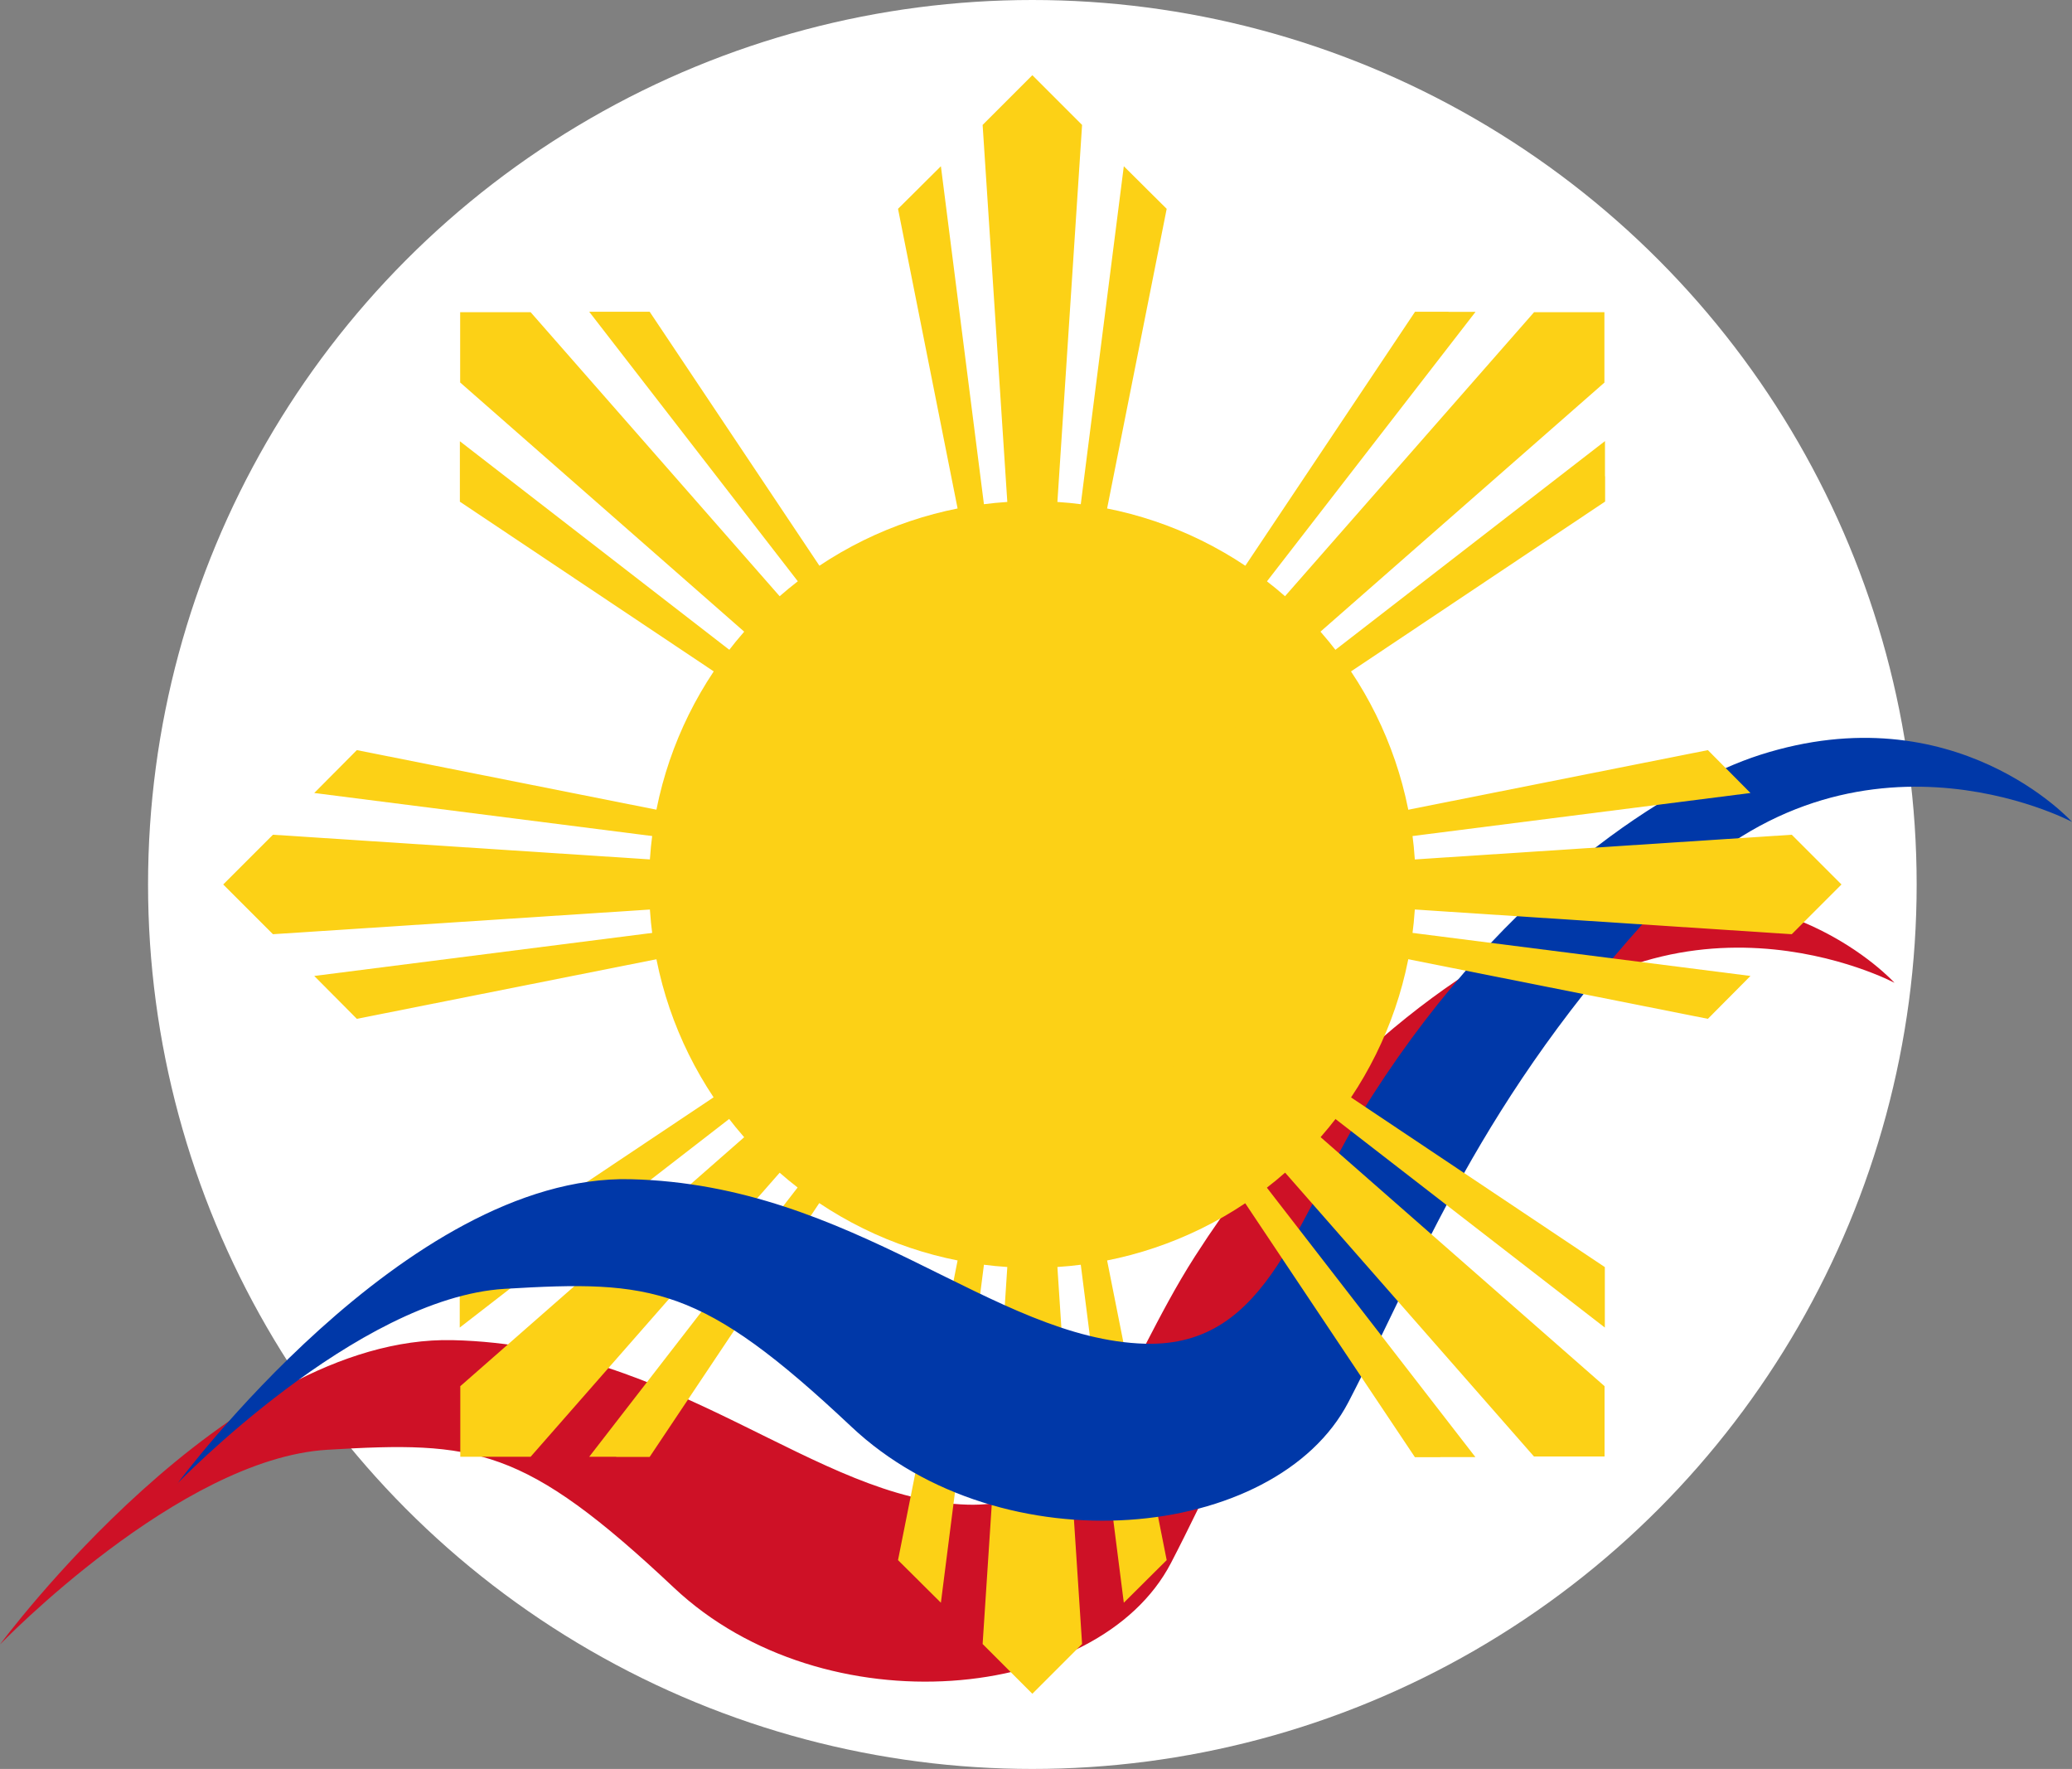
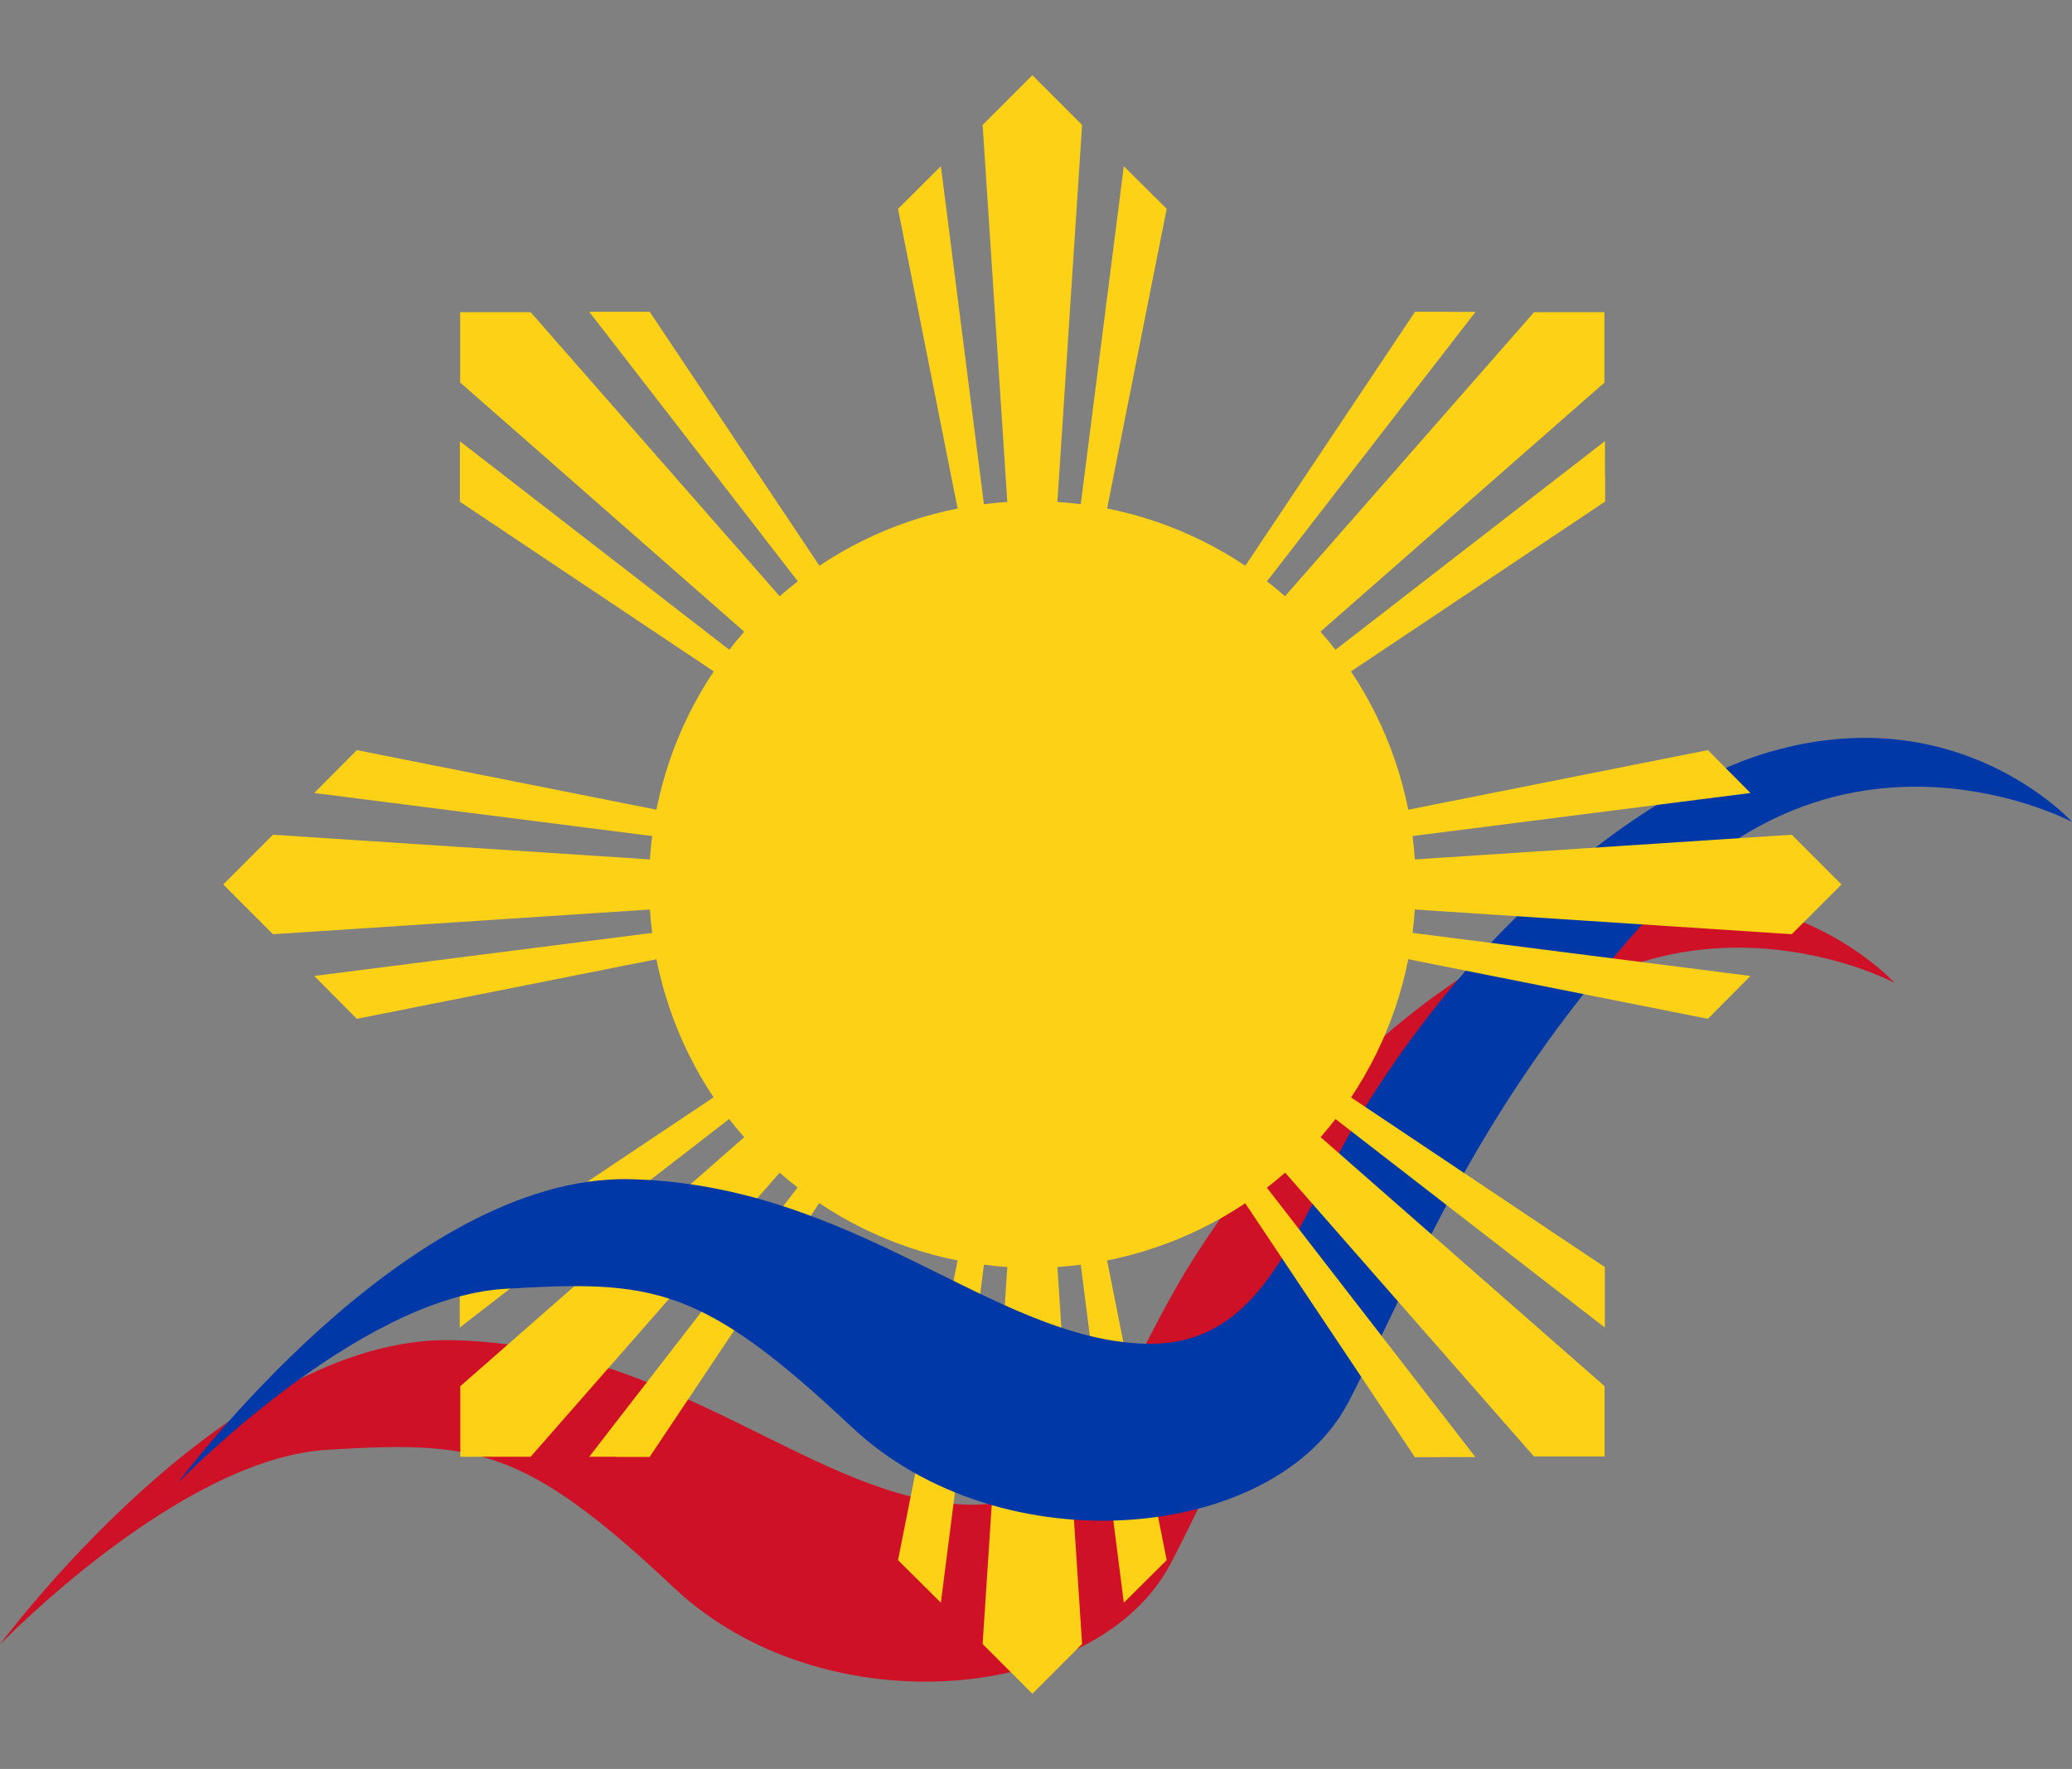
<svg xmlns="http://www.w3.org/2000/svg" id="a" width="144.99" height="123.76" viewBox="0 0 144.99 123.76">
  <rect x="0" y="0" width="144.99" height="123.76" fill="#808080" stroke="none" />
-   <circle cx="72.24" cy="61.88" r="61.88" fill="#fff" />
  <path d="M0,115.05s15.97-21.66,31.69-21.29c15.72,.37,25.38,11.21,36.02,11.51,8.79,.25,10.55-9.03,15.92-17.39,9.44-14.71,20.93-21.83,27.12-23.81,13.64-4.36,21.82,4.69,21.82,4.69,0,0-15.66-8.34-28.72,5.69-12.85,13.81-16.83,25.13-21.91,34.9s-24.26,11.63-34.78,1.73-13.9-10.27-24.26-9.65S0,115.05,0,115.05Z" fill="#ce1126" />
  <path d="M32.2,96.99l40.04-35.11-35.11,40.04h-4.92v-4.92h-.01Zm-.03-6.57v2.46l40.06-31.01-40.07,26.78v1.77h0Zm10.95,11.51h2.34l26.78-40.07-31.01,40.06h1.89Z" fill="#fcd116" />
  <path d="M68.76,115.02l3.48-53.14,3.48,53.14-3.48,3.48-3.48-3.48Zm-4.66-4.62l.4,.4,1.34,1.33,6.4-50.25-9.4,47.27s1.26,1.25,1.26,1.25Zm15.88,.4l.4-.4,1.26-1.25-9.4-47.27,6.4,50.25,1.34-1.33Z" fill="#fcd116" />
  <path d="M12.42,103.79s15.97-21.66,31.69-21.29,25.38,11.21,36.02,11.51c8.79,.25,10.55-9.03,15.92-17.39,9.44-14.71,20.93-21.83,27.12-23.81,13.64-4.36,21.82,4.69,21.82,4.69,0,0-15.66-8.34-28.72,5.69-12.85,13.81-16.83,25.13-21.91,34.9s-24.26,11.63-34.78,1.73-13.9-10.27-24.26-9.65-22.9,13.61-22.9,13.61h0Z" fill="#0038a8" />
  <circle cx="72.24" cy="61.88" r="26.82" fill="#fcd116" />
  <path d="M107.35,101.91l-35.11-40.04,40.04,35.11v4.92h-4.92Zm-6.56,.03h2.45s-31.01-40.06-31.01-40.06l26.78,40.07s1.77,0,1.77,0Zm11.51-10.95v-2.34s-40.06-26.78-40.06-26.78l40.06,31.01v-1.89Z" fill="#fcd116" />
  <path d="M125.38,65.36l-53.14-3.48,53.14-3.48,3.48,3.48-3.48,3.48Zm-4.62,4.66l.4-.4,1.33-1.34-50.25-6.4,47.27,9.4s1.25-1.26,1.25-1.26Zm.4-15.88l-.4-.4-1.25-1.26-47.27,9.4,50.25-6.4-1.33-1.34Z" fill="#fcd116" />
  <path d="M112.28,26.76l-40.04,35.11L107.35,21.84h4.92s0,4.92,0,4.92Zm.03,6.56v-.57s0-1.89,0-1.89l-40.06,31.01,40.07-26.78s0-1.77,0-1.77Zm-10.95-11.51h-.57s-1.77,0-1.77,0l-26.78,40.07,31.01-40.06h-1.89Z" fill="#fcd116" />
  <path d="M75.72,8.74l-3.48,53.14-3.48-53.14,3.48-3.48,3.48,3.48Zm4.66,4.62l-.4-.4-1.34-1.33-6.4,50.25,9.4-47.27s-1.26-1.25-1.26-1.25Zm-15.88-.4l-.4,.4-1.26,1.25,9.4,47.27-6.4-50.25-1.34,1.33Z" fill="#fcd116" />
  <path d="M37.13,21.84l35.11,40.04L32.2,26.76v-4.92s4.92,0,4.92,0Zm6.56-.03h-.57s-1.89,0-1.89,0l31.01,40.06L45.46,21.81s-1.77,0-1.77,0Zm-11.51,10.95v.57s0,1.77,0,1.77l40.07,26.78L32.18,30.87v1.89Z" fill="#fcd116" />
  <path d="M19.1,58.4l53.14,3.48-53.14,3.48-3.48-3.48,3.48-3.48Zm4.62-4.66l-.4,.4-1.33,1.34,50.25,6.4-47.27-9.4s-1.25,1.26-1.25,1.26Zm-.4,15.88l.4,.4,1.25,1.26,47.27-9.4-50.25,6.4,1.33,1.34Z" fill="#fcd116" />
</svg>